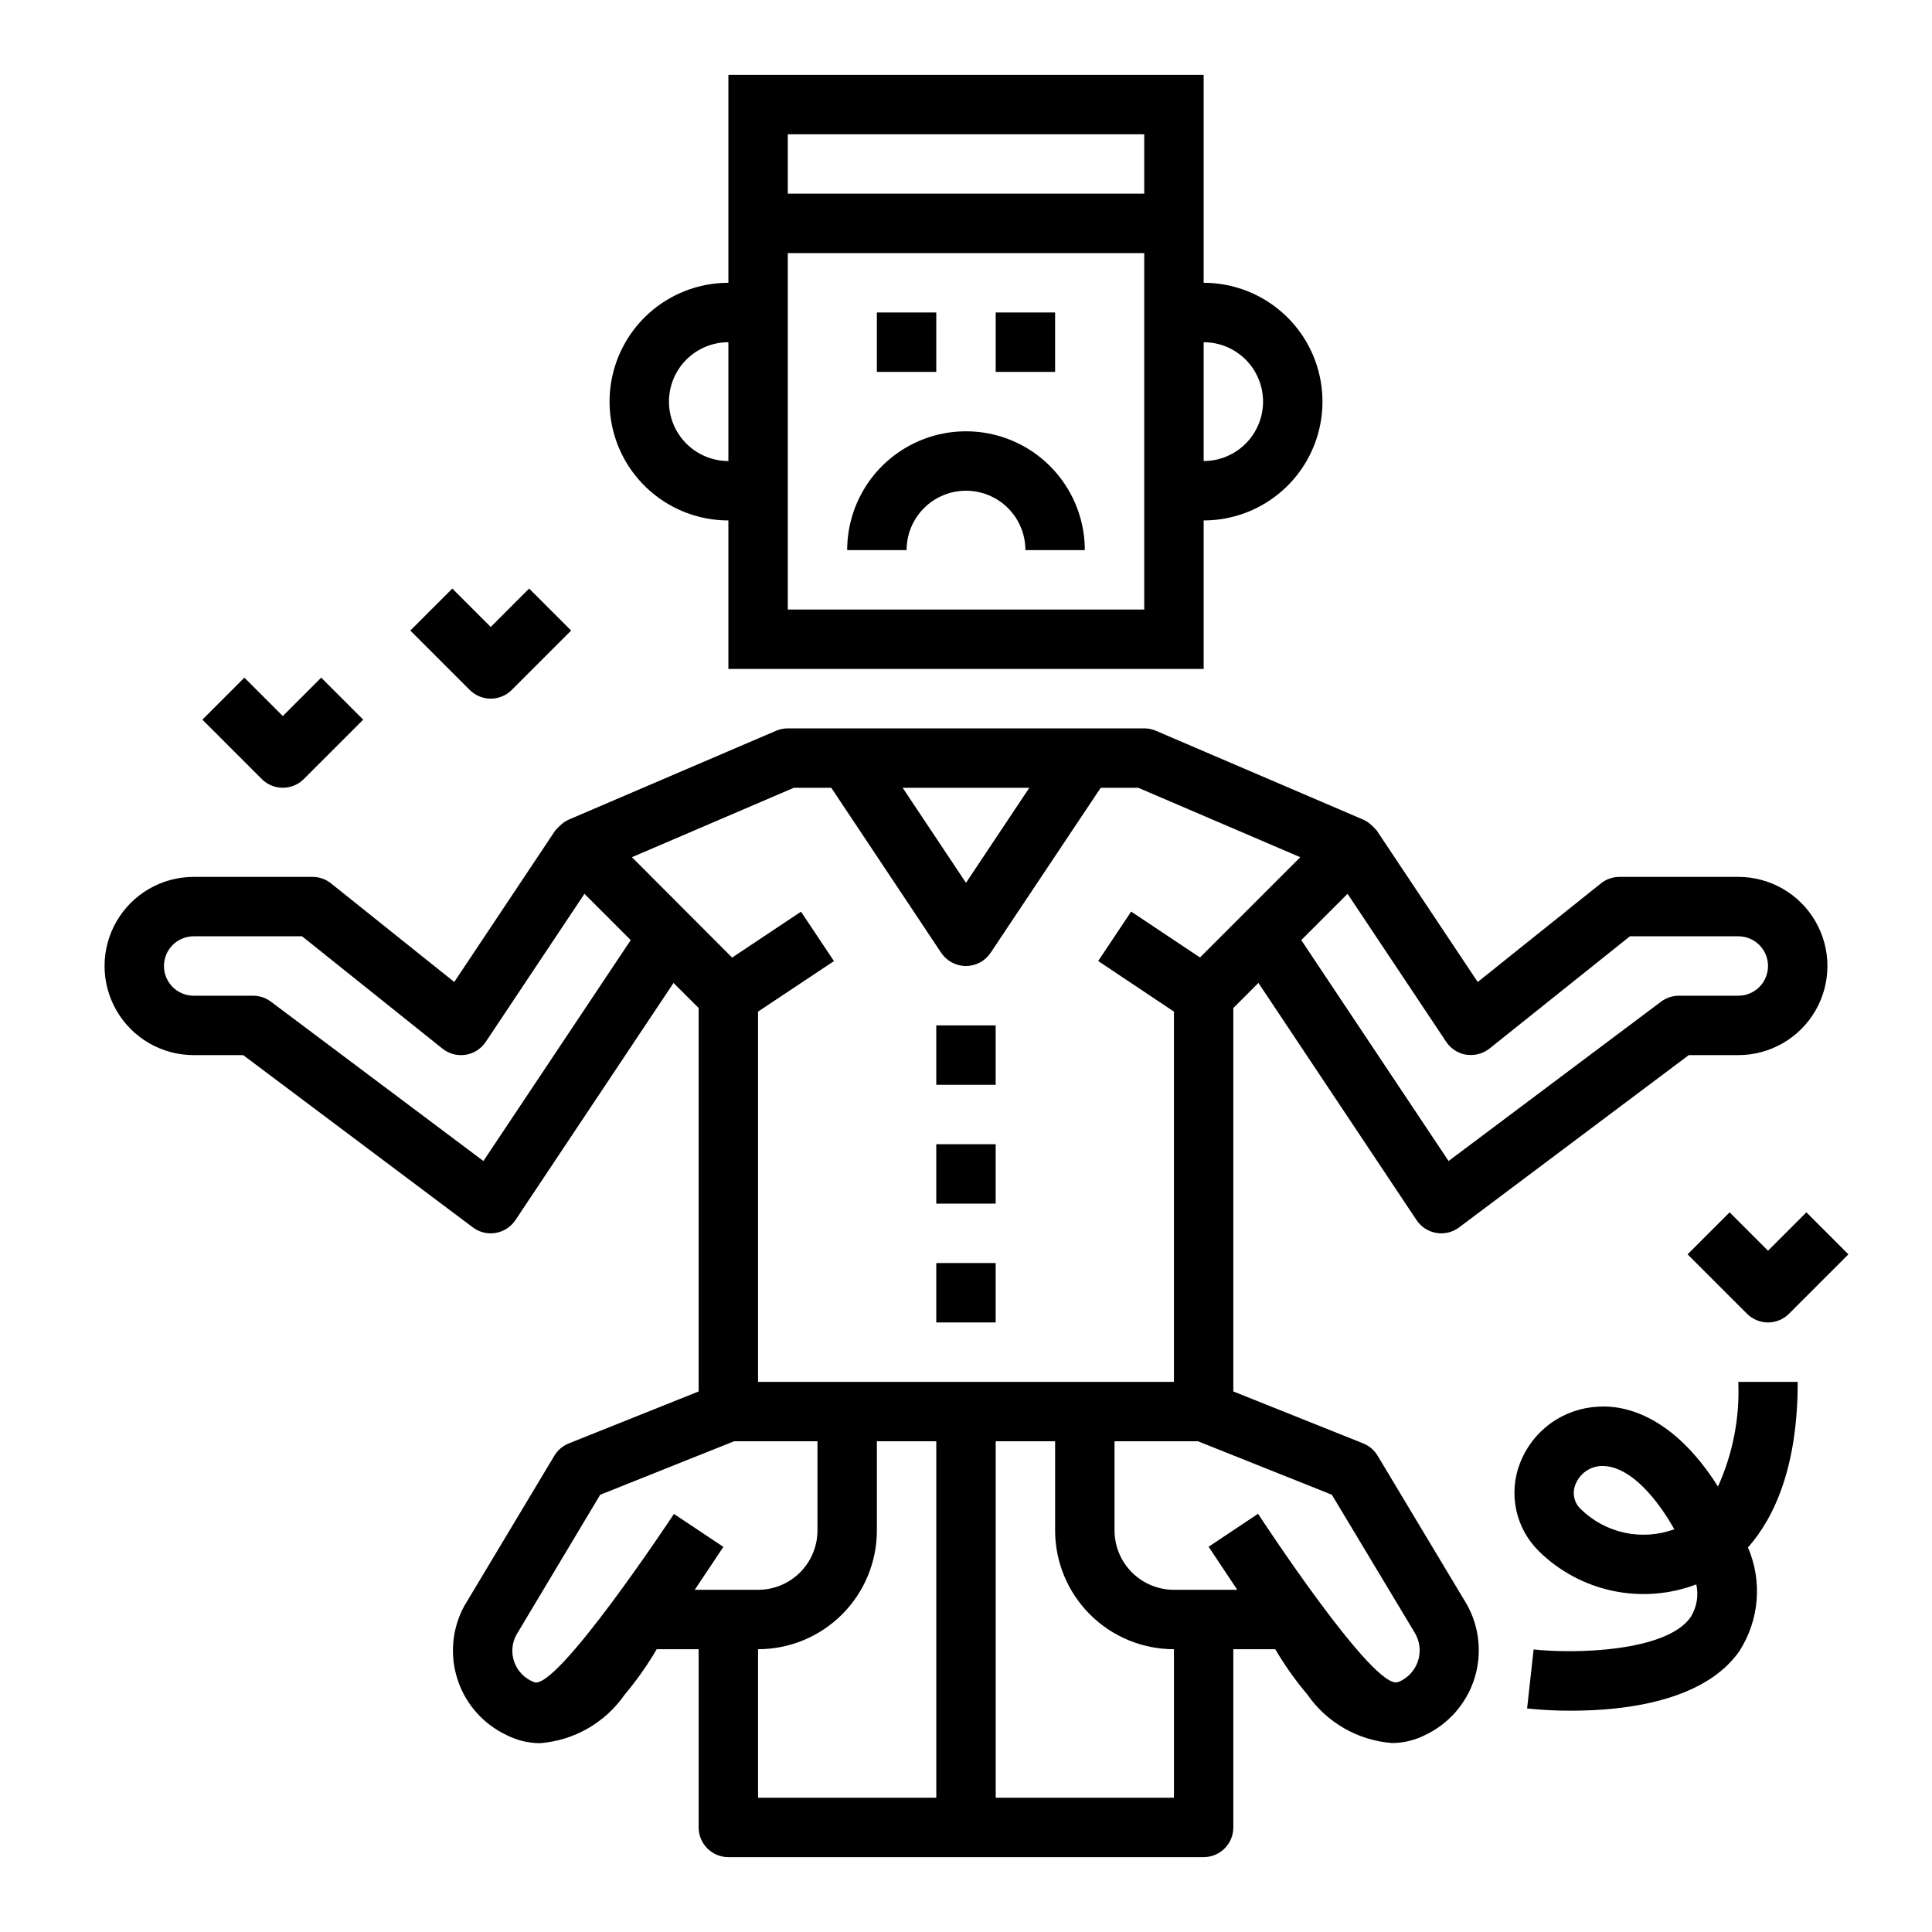
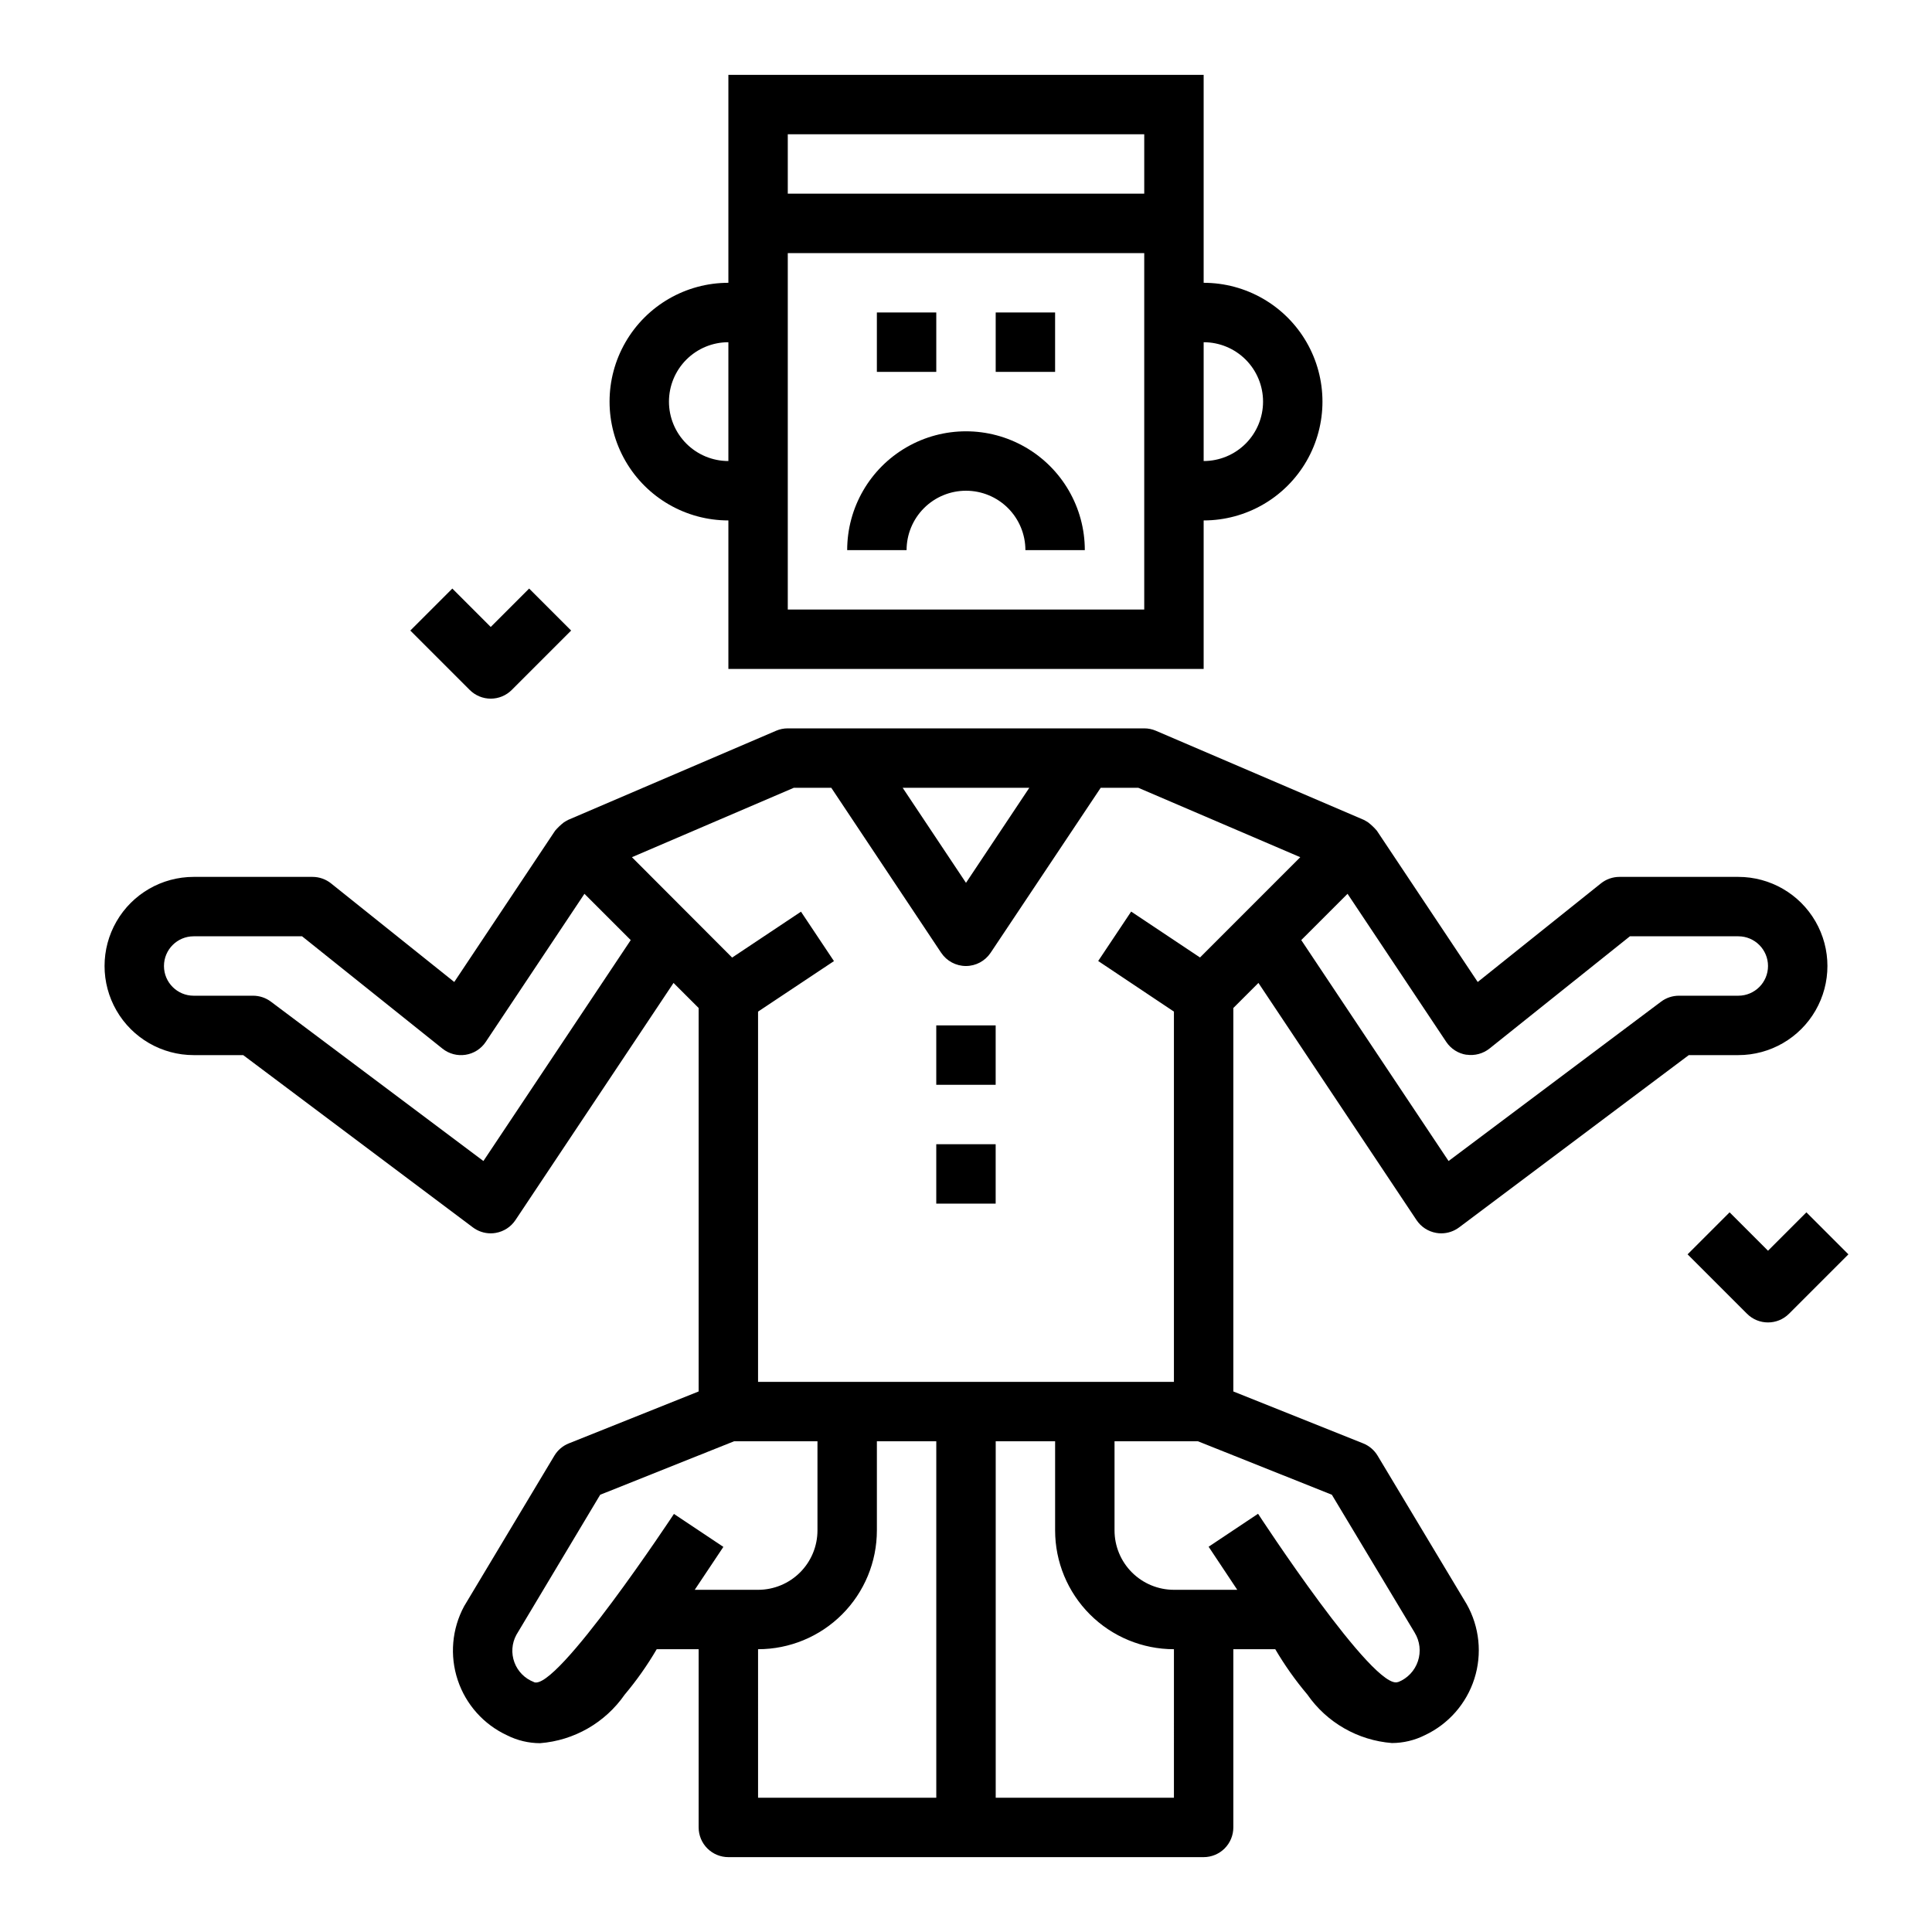
<svg xmlns="http://www.w3.org/2000/svg" fill="#000000" width="800px" height="800px" version="1.1" viewBox="144 144 512 512">
  <g>
    <path d="m376.38 226.81h15.742v15.742h-15.742z" />
    <path d="m407.87 226.81h15.742v15.742h-15.742z" />
    <path d="m400 274.05c4.176 0 8.18 1.656 11.133 4.609 2.949 2.953 4.609 6.957 4.609 11.133h15.746c0-11.25-6.004-21.645-15.746-27.27-9.742-5.625-21.746-5.625-31.488 0-9.742 5.625-15.742 16.02-15.742 27.27h15.742c0-4.176 1.66-8.18 4.613-11.133 2.953-2.953 6.957-4.609 11.133-4.609z" />
    <path d="m462.98 163.84h-125.95v55.105c-11.25 0-21.645 6.004-27.27 15.746s-5.625 21.746 0 31.488c5.625 9.742 16.02 15.742 27.27 15.742v39.359h125.95v-39.359c11.246 0 21.645-6 27.27-15.742 5.621-9.742 5.621-21.746 0-31.488-5.625-9.742-16.023-15.746-27.27-15.746zm-110.21 15.746h94.465v15.742h-94.465zm-31.488 70.848c0-4.176 1.66-8.18 4.613-11.133s6.957-4.609 11.133-4.609v31.488c-4.176 0-8.18-1.66-11.133-4.613s-4.613-6.957-4.613-11.133zm157.44 0c0 4.176-1.66 8.18-4.609 11.133-2.953 2.953-6.961 4.613-11.133 4.613v-31.488c4.172 0 8.18 1.656 11.133 4.609 2.949 2.953 4.609 6.957 4.609 11.133zm-31.488 55.105h-94.465v-94.465h94.465z" />
    <path d="m509.08 529.77c-0.887-1.477-2.231-2.621-3.828-3.258l-34.406-13.762v-101.62l6.652-6.644 41.902 62.859c1.199 1.797 3.086 3.019 5.219 3.387 0.438 0.078 0.883 0.117 1.328 0.117 1.703 0 3.363-0.555 4.727-1.574l60.871-45.66h13.125c8.438 0 16.234-4.5 20.453-11.809 4.219-7.305 4.219-16.309 0-23.613-4.219-7.309-12.016-11.809-20.453-11.809h-31.488c-1.789 0-3.523 0.605-4.922 1.723l-32.652 26.129-26.727-40.094c-0.691-0.809-1.465-1.543-2.305-2.195-0.156-0.102-0.906-0.566-1.141-0.668l-55.105-23.617c-0.98-0.422-2.035-0.641-3.102-0.637h-94.465c-1.066-0.004-2.121 0.215-3.102 0.637l-55.105 23.617c-0.234 0.102-0.984 0.566-1.141 0.668-0.84 0.652-1.613 1.387-2.305 2.195l-26.727 40.094-32.652-26.129c-1.398-1.117-3.133-1.723-4.922-1.723h-31.488c-8.434 0-16.23 4.5-20.449 11.809-4.219 7.305-4.219 16.309 0 23.613 4.219 7.309 12.016 11.809 20.449 11.809h13.125l60.875 45.66c1.359 1.02 3.019 1.574 4.723 1.574 0.445 0 0.891-0.039 1.328-0.117 2.133-0.367 4.019-1.59 5.219-3.387l41.902-62.859 6.652 6.644v101.62l-34.41 13.762h0.004c-1.598 0.637-2.941 1.781-3.828 3.258l-23.914 39.895c-3.242 6.012-3.856 13.094-1.695 19.574 2.156 6.481 6.894 11.777 13.094 14.645 2.707 1.359 5.695 2.07 8.723 2.078 9.023-0.707 17.254-5.426 22.422-12.863 3.168-3.766 6.008-7.793 8.492-12.043h11.113v47.234c0 2.086 0.832 4.09 2.309 5.566 1.477 1.473 3.477 2.305 5.566 2.305h125.95c2.086 0 4.09-0.832 5.566-2.305 1.473-1.477 2.305-3.481 2.305-5.566v-47.234h11.117-0.004c2.484 4.234 5.328 8.254 8.496 12.004 5.164 7.438 13.395 12.156 22.418 12.863 3.031-0.008 6.016-0.719 8.723-2.078 6.262-2.938 11.012-8.352 13.121-14.938 2.106-6.586 1.371-13.754-2.023-19.777zm23.539-106.27h-0.004c2.18 0.332 4.398-0.258 6.125-1.629l37.203-29.742h28.727c4.348 0 7.871 3.527 7.871 7.875s-3.523 7.871-7.871 7.871h-15.746c-1.703 0-3.359 0.551-4.723 1.574l-56.316 42.234-39.039-58.551 12.266-12.266 26.16 39.25c1.227 1.832 3.164 3.07 5.344 3.406zm-115.84-70.73-16.781 25.191-16.785-25.191zm-144.67 98.914-56.316-42.234c-1.363-1.023-3.019-1.574-4.723-1.574h-15.746c-4.348 0-7.871-3.523-7.871-7.871s3.523-7.875 7.871-7.875h28.727l37.203 29.766c1.723 1.379 3.945 1.973 6.125 1.633 2.184-0.336 4.121-1.574 5.344-3.41l26.16-39.25 12.266 12.266zm39.359-80.516 42.91-18.398h9.918l29.125 43.73h0.004c1.461 2.188 3.918 3.504 6.551 3.504 2.629 0 5.086-1.316 6.547-3.504l29.176-43.73h9.957l42.926 18.398-26.566 26.574-18.246-12.164-8.738 13.098 20.07 13.41v98.125h-110.21v-98.125l20.113-13.383-8.738-13.098-18.246 12.164zm-25.977 218.59c-2.391-0.906-4.273-2.805-5.164-5.203-0.891-2.398-0.703-5.066 0.52-7.312l22.207-37.117 35.48-14.172h22.102v23.617c0 4.176-1.656 8.18-4.609 11.133s-6.957 4.613-11.133 4.613h-16.785l7.59-11.375-13.098-8.738s-31.324 47.477-37.164 44.555zm59.402-8.699c8.352 0 16.359-3.316 22.266-9.223s9.223-13.914 9.223-22.266v-23.617h15.742v94.465h-47.23zm110.21 39.359h-47.23v-94.465h15.742v23.617c0 8.352 3.32 16.359 9.223 22.266 5.906 5.906 13.914 9.223 22.266 9.223zm59.457-30.699c-6.141 3-37.164-44.555-37.164-44.555l-13.098 8.738 7.59 11.414h-16.785c-4.176 0-8.18-1.66-11.133-4.613s-4.609-6.957-4.609-11.133v-23.617h22.105l35.488 14.168 21.953 36.551v0.004c1.383 2.266 1.699 5.027 0.859 7.547-0.836 2.523-2.742 4.547-5.207 5.535z" />
    <path d="m612.54 475.46-10.18-10.18-11.133 11.133 15.742 15.742h0.004c3.074 3.074 8.059 3.074 11.133 0l15.742-15.742-11.133-11.133z" />
    <path d="m274.05 329.15c2.086 0 4.09-0.828 5.566-2.305l15.742-15.742-11.133-11.133-10.176 10.18-10.18-10.18-11.133 11.133 15.742 15.742h0.004c1.477 1.477 3.477 2.305 5.566 2.305z" />
-     <path d="m224.51 350.46 15.742-15.742-11.133-11.133-10.176 10.176-10.18-10.176-11.129 11.129 15.742 15.742v0.004c3.074 3.07 8.059 3.07 11.133 0z" />
-     <path d="m604.67 510.21c0.391 9.539-1.453 19.035-5.387 27.734-11.98-18.949-24.867-21.633-31.73-21.16-4.527 0.211-8.895 1.734-12.57 4.379-3.68 2.648-6.508 6.305-8.148 10.531-1.559 3.969-1.91 8.309-1.012 12.48 0.895 4.168 3 7.981 6.051 10.961 5.383 5.285 12.168 8.914 19.555 10.465 7.383 1.551 15.055 0.953 22.109-1.719 0.656 2.969 0.121 6.078-1.488 8.66-6.406 9.227-30.812 9.77-41.629 8.582l-1.723 15.648c3.894 0.398 7.809 0.594 11.723 0.582 13.641 0 35.141-2.312 44.539-15.801 5.273-8.207 6.125-18.496 2.269-27.457 7.043-7.992 13.184-21.414 13.184-43.887zm-41.668 33.793c-1.855-1.664-2.449-4.328-1.48-6.625 1.102-2.82 3.758-4.731 6.777-4.875h0.418c6.039 0 12.957 6.148 18.996 16.758v0.004c-4.195 1.543-8.742 1.867-13.113 0.934-4.375-0.93-8.395-3.078-11.598-6.195z" />
    <path d="m392.12 415.74h15.742v15.742h-15.742z" />
-     <path d="m392.12 447.23h15.742v15.742h-15.742z" />
-     <path d="m392.12 478.72h15.742v15.742h-15.742z" />
+     <path d="m392.12 447.23h15.742v15.742h-15.742" />
  </g>
</svg>